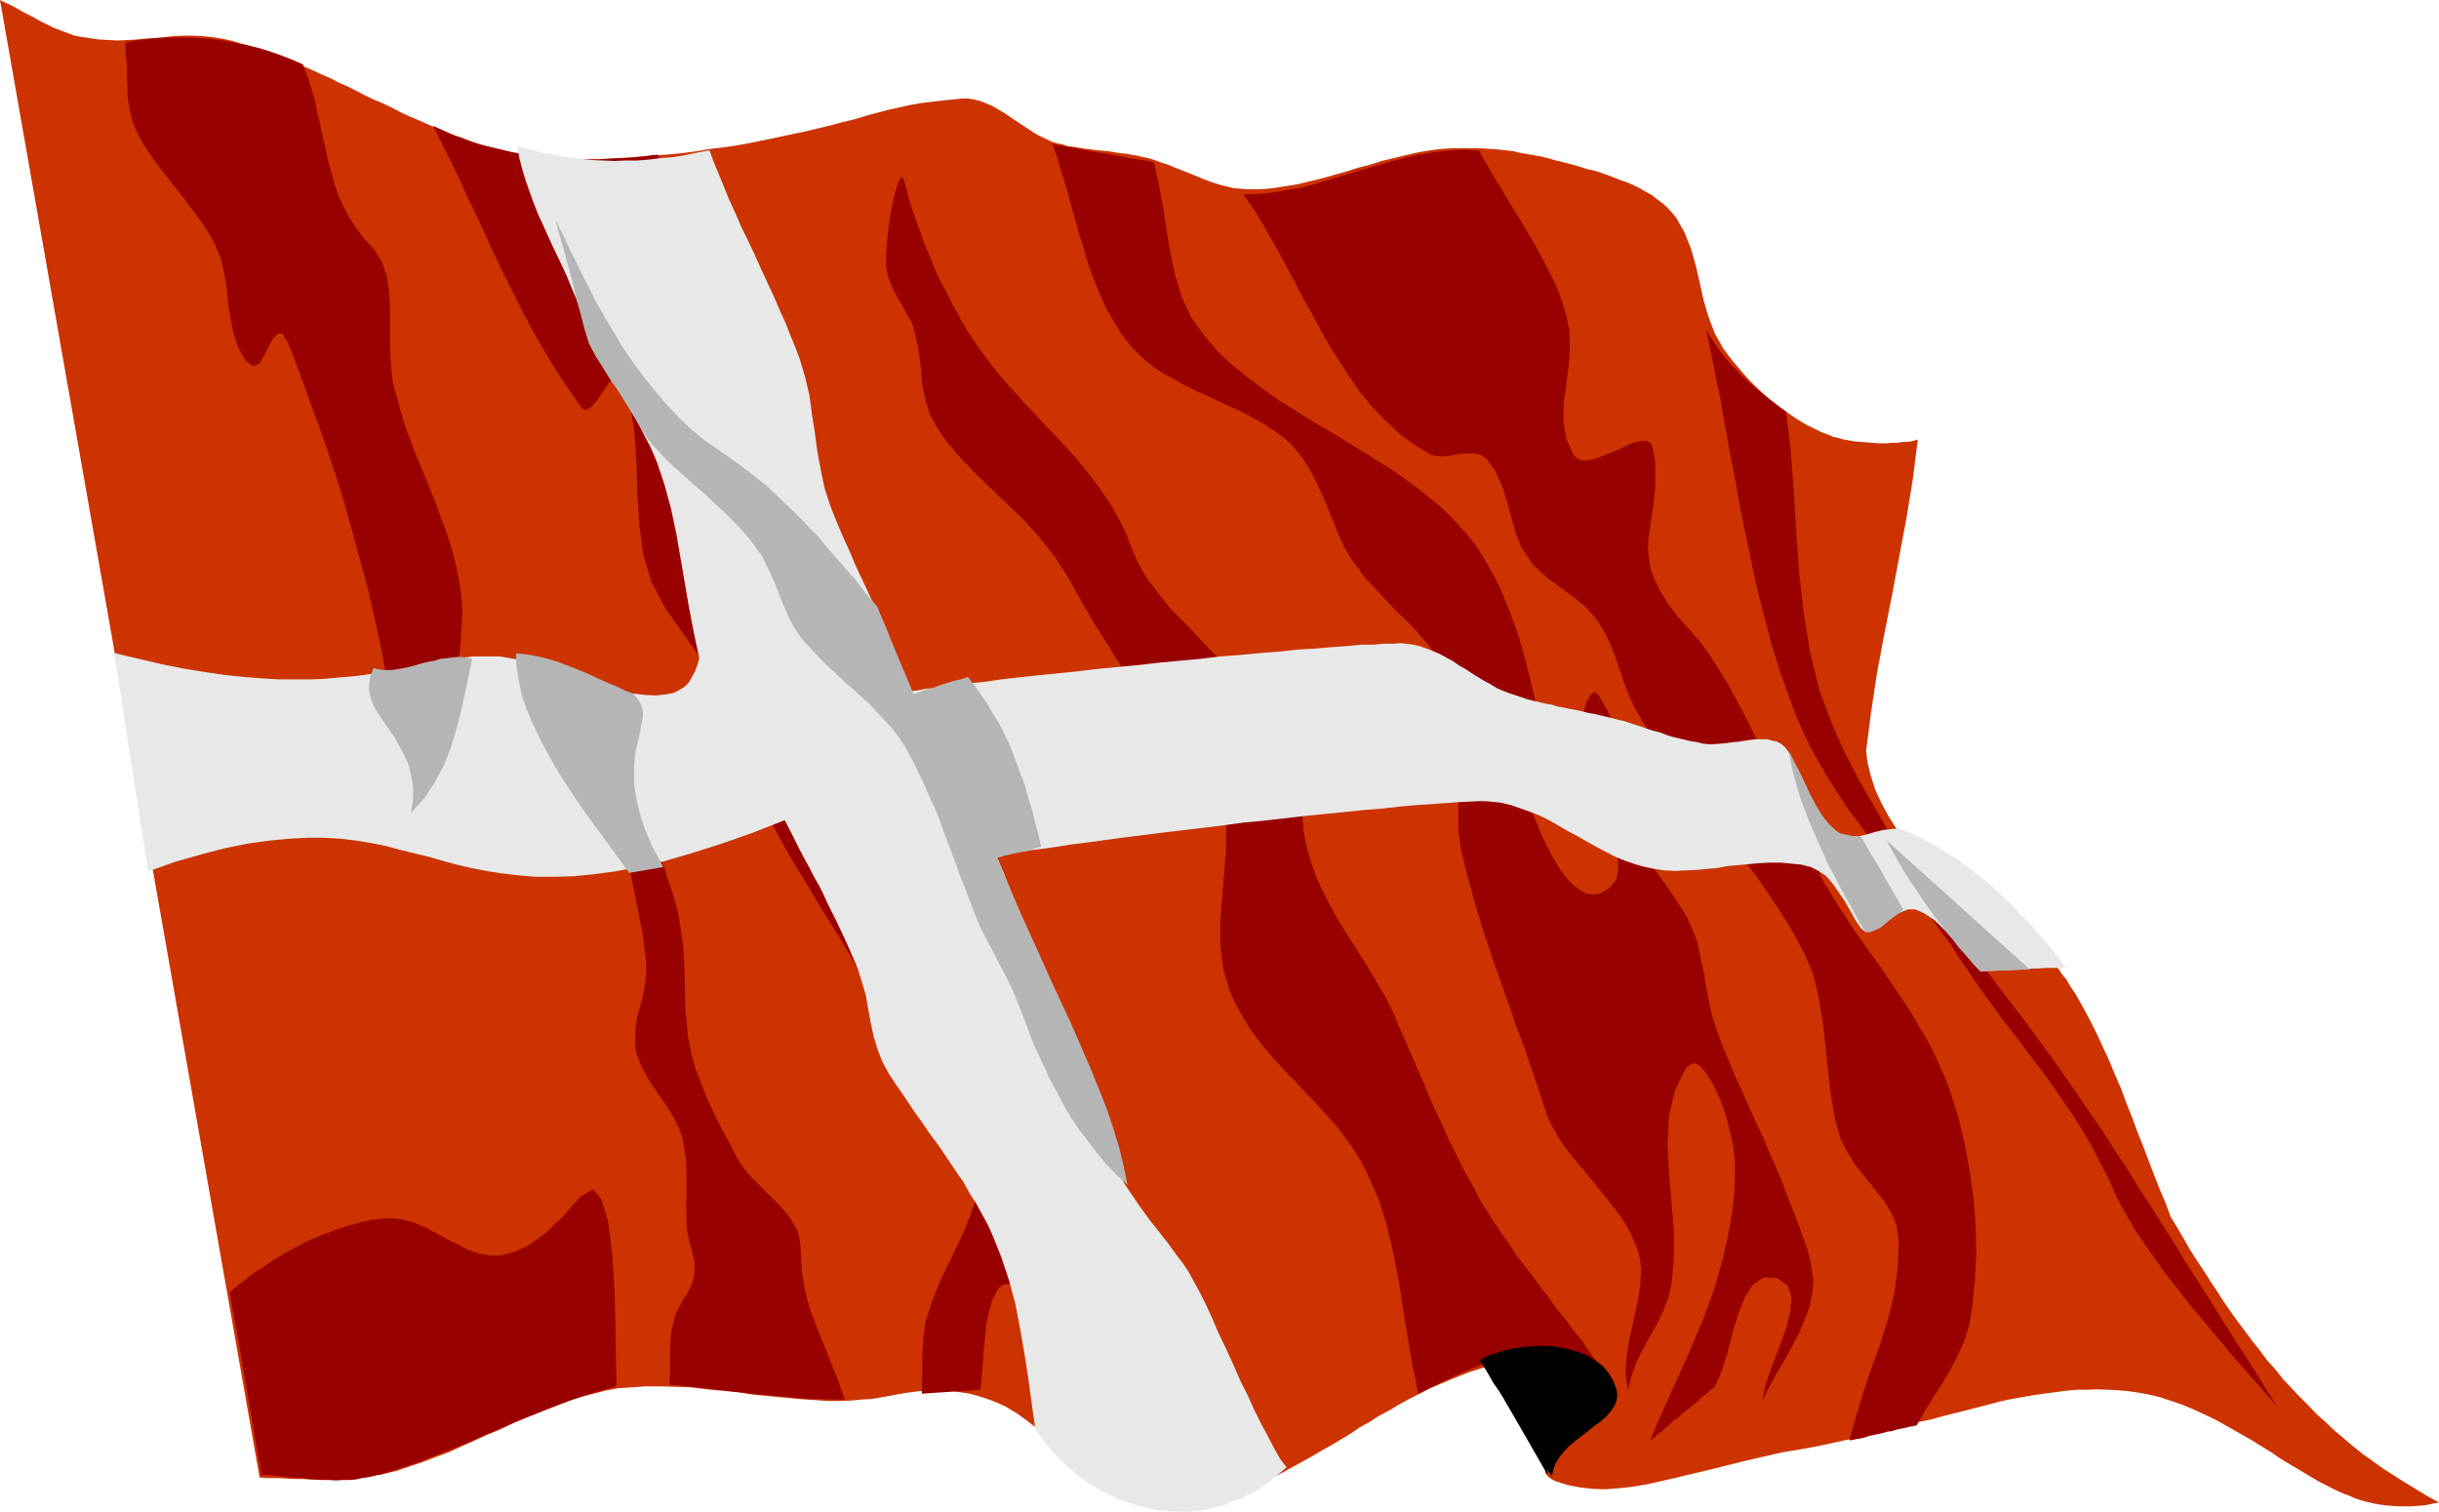
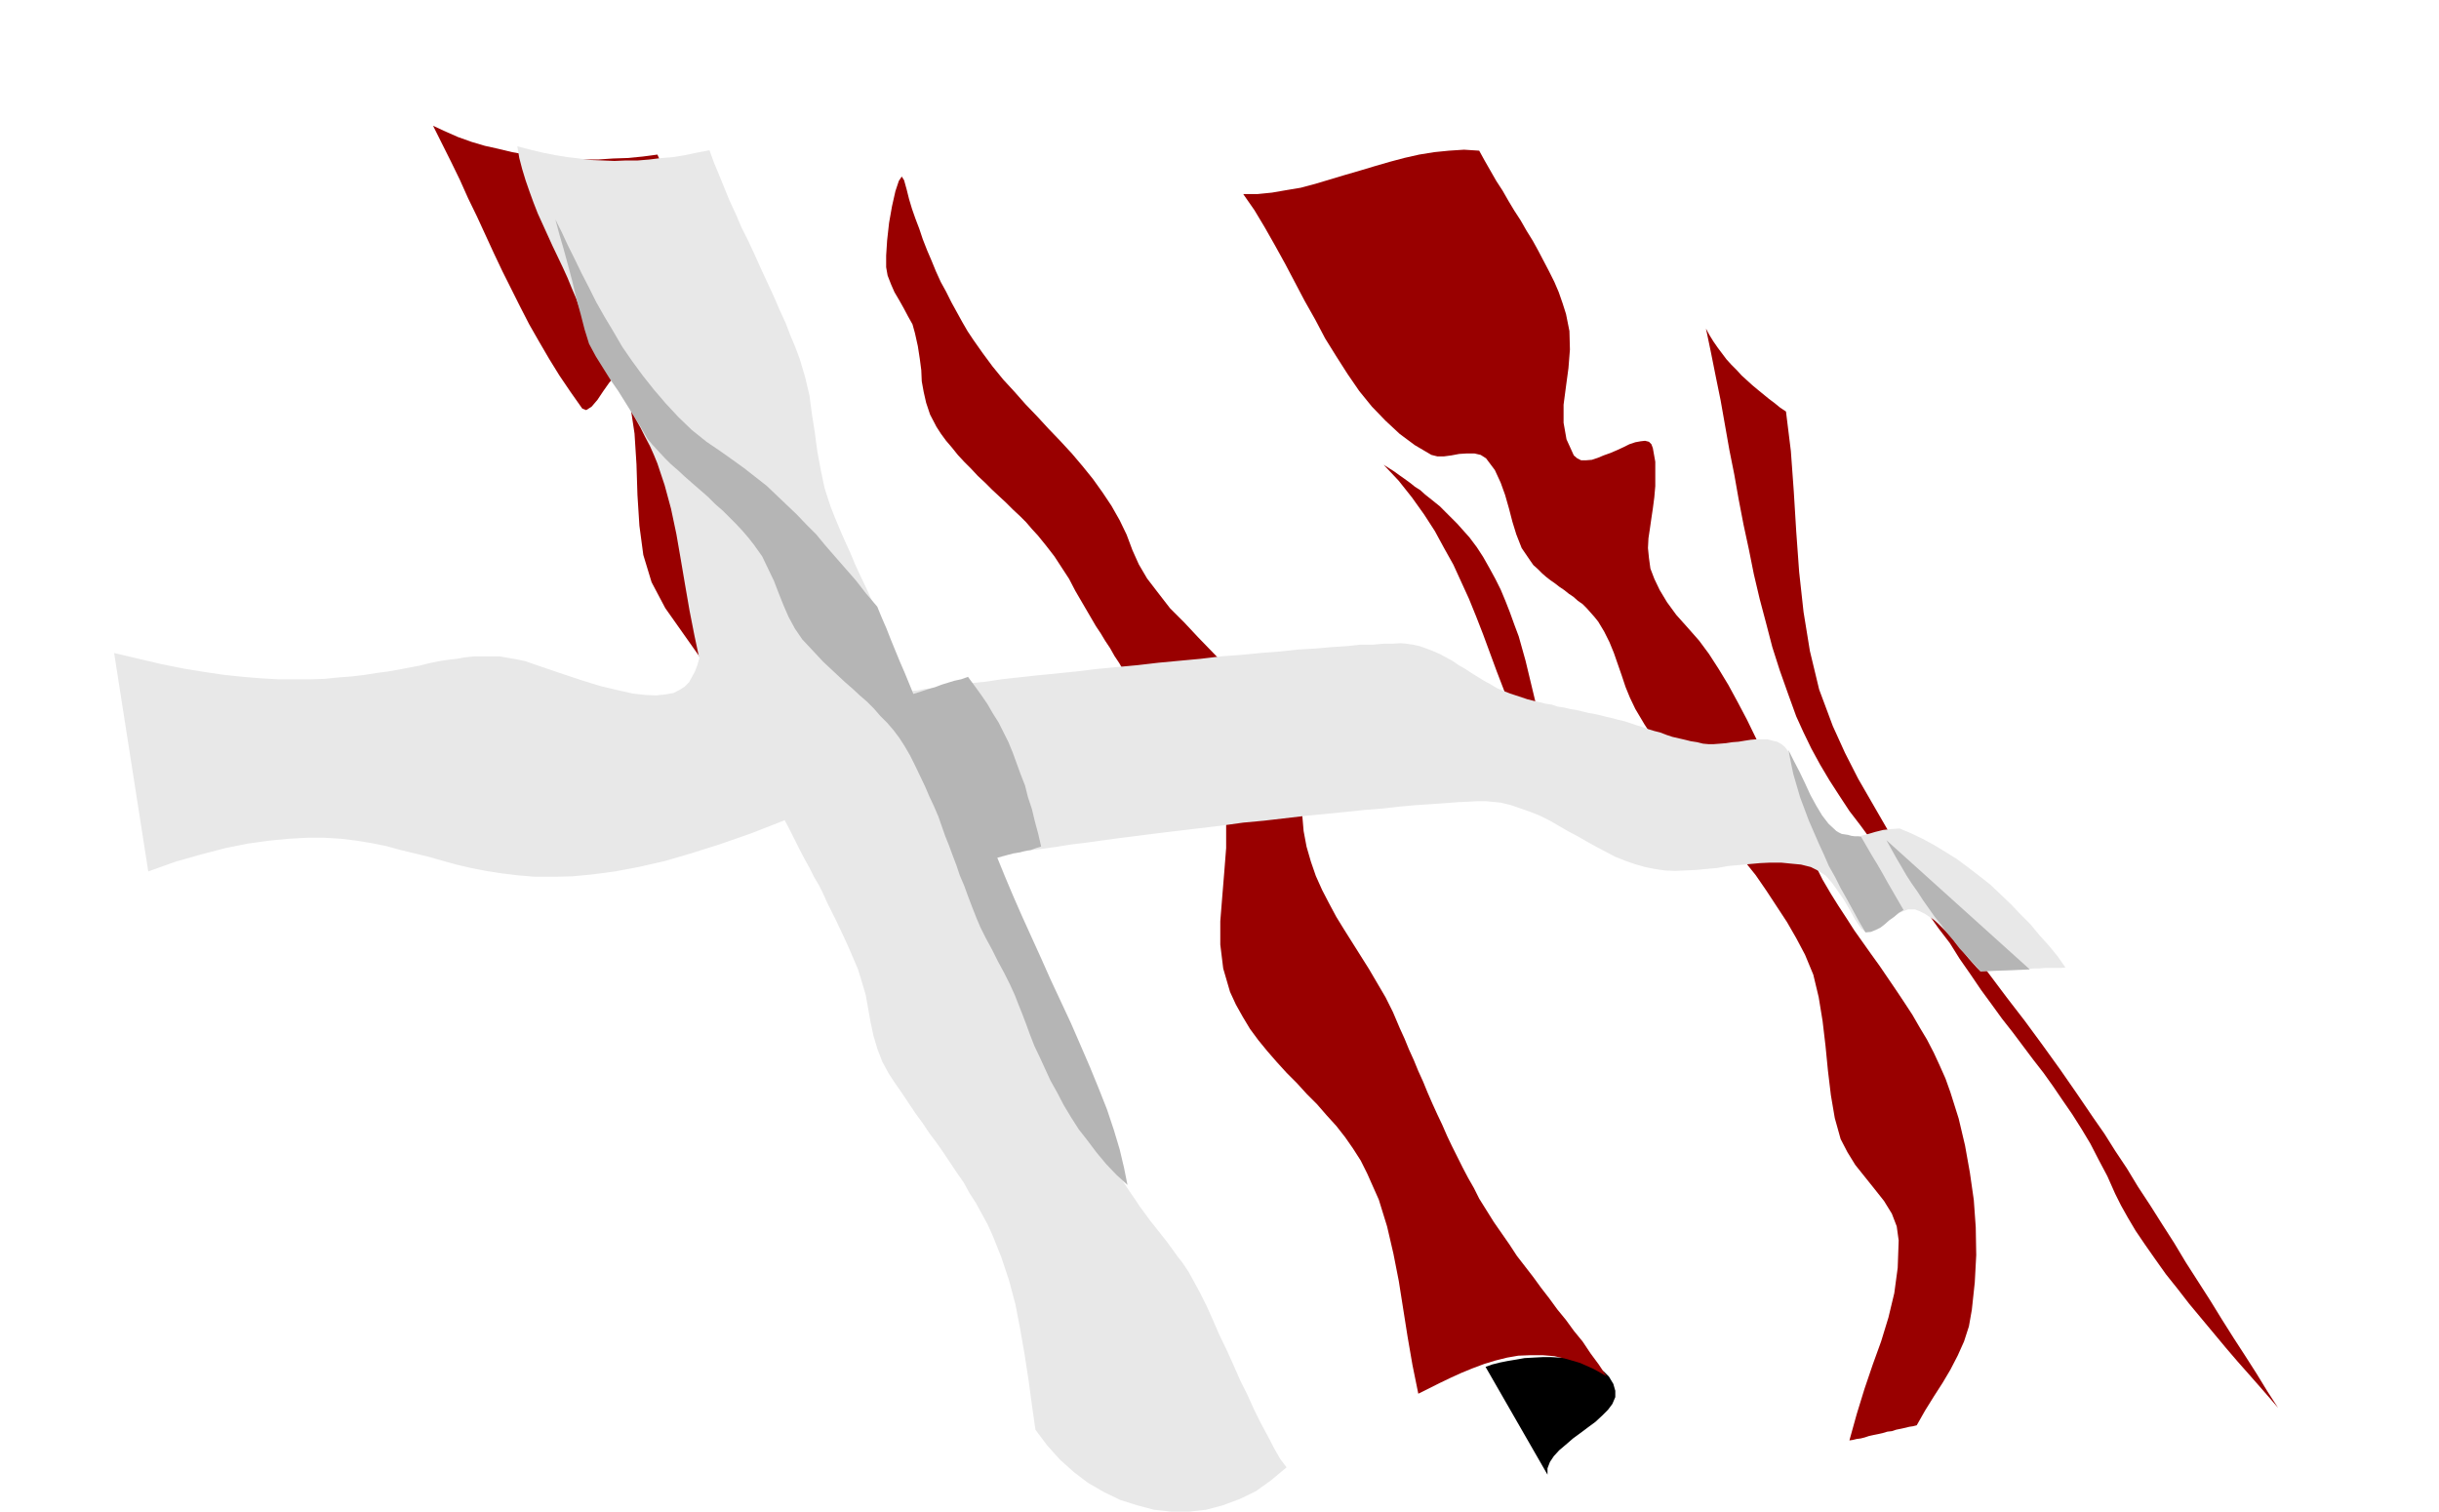
<svg xmlns="http://www.w3.org/2000/svg" width="189.014" height="117.203" fill-rule="evenodd" stroke-linecap="round" preserveAspectRatio="none" viewBox="0 0 5001 3101">
  <style>.pen1{stroke:none}.brush2{fill:#900}.brush3{fill:#000}.brush5{fill:#b5b5b5}</style>
-   <path d="m4450 2494 14 23 13 22 13 23 14 22 14 21 14 22 14 21 14 22 14 20 15 21 15 20 15 20 15 19 15 20 17 19 15 19 17 18 17 18 18 18 17 18 18 16 19 18 19 16 19 16 20 16 21 15 21 15 22 14 22 14 23 14 23 14 24 13-15 3-15 3-14 1-13 1h-28l-12-1-13-1-13-2-12-2-12-3-12-3-12-4-11-5-11-4-12-5-18-9-20-10-19-11-20-12-20-12-22-13-20-14-23-14-21-13-23-13-23-13-23-13-23-11-24-11-24-10-24-8-21-7-21-5-21-4-21-3-21-2-22-1-21-1-22 1h-21l-22 2-22 3-23 3-21 3-23 4-23 4-23 5-23 6-23 6-23 6-24 6-24 6-25 7-25 5-25 7-25 7-25 6-26 7-26 6-27 5-27 6-28 6-27 5-42 7-40 9-39 9-36 9-36 9-34 8-33 8-31 7-31 7-30 5-28 3-27 2-27-1-26-3-25-5-25-8-12-7-7-8-1-9 5-11 8-11 11-12 14-12 15-13 17-14 16-14 15-14 14-14 11-15 8-14 4-13-2-13-5-11-8-10-12-8-12-6-16-6-16-4-18-4-19-2-19-2h-39l-18 1-18 2-17 2-15 3-13 2-22 6-22 7-21 8-22 9-21 9-21 9-21 11-20 10-20 11-20 12-21 11-20 13-20 11-19 13-20 12-20 12-20 11-20 12-20 11-20 11-20 11-20 10-21 9-21 9-20 8-22 7-21 7-21 5-21 5-23 3-22 3-23 1-28-1-25-5-25-9-25-13-23-14-23-16-23-18-22-19-22-20-23-19-23-19-23-18-23-17-25-15-25-11-26-9-22-6-20-3-19-3-17-2h-17l-15 1-16 2-16 2-15 2-16 3-16 3-17 3-18 3-20 1-20 2-23 1h-27l-28-2-30-2-31-3-31-3-32-3-32-5-31-3-33-3-32-4-31-1-31-1h-31l-28 2-29 2-26 5-27 7-27 7-26 9-28 10-26 11-27 11-26 11-27 13-27 11-26 12-27 12-26 12-27 10-26 10-27 9-26 9-17 4-16 4-18 2-17 3-18 2-18 1-17 1-18 1h-37l-17-1h-18l-18-1-18-1h-17l-18-1L0 0l10 5 11 5 10 5 10 6 9 5 10 5 10 5 10 6 10 5 10 5 10 5 11 4 10 4 11 4 10 4 11 2 20 3 20 3 19 1 20 1 19-1 19-1 19-2 20-1 19-2 19-2 19-1h19l20 1 19 2 20 3 19 4 20 6 19 6 20 6 19 6 18 8 19 7 19 8 18 7 18 8 17 8 19 8 17 9 18 8 18 9 17 9 17 8 19 8 17 8 17 9 19 9 17 7 18 8 18 8 18 7 18 8 19 6 18 7 19 7 20 5 19 6 20 5 20 4 24 4 27 4 28 1 31 1 31 1 32-1 33-2 33-2 33-3 33-2 31-3 31-4 29-5 27-3 26-4 22-4 40-8 37-8 34-7 30-7 29-7 26-7 25-6 23-7 22-6 23-6 23-5 22-5 24-4 25-3 27-3 29-3h13l12 2 13 3 12 5 12 5 12 7 12 7 12 8 12 8 12 8 12 8 12 8 12 7 13 6 12 6 13 4 10 2 12 4 12 1 11 2 12 2 11 1 12 2 12 1 12 1 12 2 12 2 12 1 11 2 12 2 11 3 12 2 13 4 13 5 13 4 12 5 13 5 12 5 13 5 12 5 12 5 13 5 12 4 13 4 13 3 12 3 14 1 14 1h25l25-2 26-4 25-4 25-6 25-6 25-7 25-7 25-8 24-6 25-8 25-6 25-6 26-6 24-4 26-3 18-1h55l18 1 17 1 18 2 17 2 18 4 18 3 17 3 18 4 17 5 17 4 19 5 17 5 12 4 14 3 13 4 14 5 13 5 13 5 14 5 14 6 12 6 12 7 13 7 11 9 11 8 10 9 9 10 9 11 17 30 13 33 10 35 8 35 8 36 10 34 13 34 17 30 10 14 11 14 12 14 11 13 13 14 12 12 13 12 14 12 14 11 15 11 14 10 15 10 15 9 16 8 16 8 16 6 9 4 10 2 10 3 12 2 11 2 13 1 12 1 13 1 13 1h13l13-1h11l12-2h10l11-2 9-3-10 80-13 80-15 80-15 80-16 81-15 80-12 80-10 78 3 24 7 28 9 28 14 30 15 27 16 25 18 20 19 13 19 10 19 11 19 11 20 12 19 13 19 14 18 14 19 15 18 16 18 16 18 18 17 17 17 18 16 19 16 20 16 20 5 7 5 8 6 8 6 7 5 9 5 8 5 7 5 8 14 25 14 26 13 26 13 28 13 28 12 29 13 30 11 30 12 30 11 30 12 30 11 29 11 29 11 28 12 28 10 27z" class="pen1" style="fill:#c30" />
-   <path d="m2158 296 13 2 12 2 14 2 12 3 13 2 14 3 12 2 13 2 13 2 14 3 12 2 13 3 14 2 13 2 12 2 14 3 10 45 9 47 7 48 8 47 10 46 14 45 19 41 27 37 26 31 30 28 31 25 33 25 34 24 35 22 35 22 37 21 35 22 37 22 34 22 35 23 33 25 32 25 31 27 28 30 17 19 15 21 13 20 13 22 12 22 11 23 9 23 10 24 9 24 8 25 7 25 7 24 7 25 6 25 6 25 6 25 1 19-3 21-7 21-8 21-8 21-6 20-1 20 3 20 6 16 7 19 8 19 9 20 8 21 10 20 10 20 11 19 11 17 12 15 12 12 13 10 13 7 13 1 13-1 14-7 13-11 8-12 3-14 1-16-2-17-5-17-8-19-8-19-9-20-10-20-10-21-10-20-8-19-7-20-4-19-2-18v-19l3-23 4-24 6-22 6-19 8-13 8-5 8 7 19 33 14 34 9 37 6 38 7 40 7 39 8 38 12 37 11 24 13 24 15 22 16 22 16 23 15 23 14 23 11 25 9 23 5 24 5 24 5 24 4 25 5 25 5 24 7 24 8 23 9 24 10 23 9 23 10 23 11 23 10 24 11 23 10 23 11 22 9 23 11 24 10 23 9 23 9 23 9 24 9 22 8 21 8 23 8 22 6 22 4 23 3 23-2 23-6 29-10 28-13 29-14 27-15 27-16 27-15 27-14 29 7-34 13-38 15-39 14-38 9-36 2-30-8-23-22-15-28-1-21 15-17 26-13 34-12 39-10 40-12 38-14 32-8 6-9 8-8 6-8 8-9 7-8 7-9 7-8 6-8 8-9 6-8 8-8 6-8 8-9 6-8 8-8 6 9-21 9-22 9-20 10-22 9-20 10-22 9-21 10-21 9-21 9-22 9-21 9-21 8-22 8-22 7-21 6-22 10-33 7-34 7-33 5-33 4-34 1-34v-34l-4-33-6-26-8-31-11-32-14-30-15-25-14-17-14-5-14 10-23 47-12 52-3 57 3 59 5 59 5 60v57l-5 54-7 29-11 27-13 27-14 24-14 26-13 26-10 28-7 29-5-33 2-35 6-37 8-36 8-37 6-36 2-35-5-33-8-20-9-20-10-19-12-18-14-18-14-18-15-18-14-18-15-18-15-18-14-17-14-18-12-19-11-19-9-19-7-20-11-33-11-33-11-32-11-33-13-33-11-33-12-33-11-33-12-32-11-33-11-33-10-33-10-33-9-34-9-33-8-34-6-41v-43l2-43 3-43 2-42v-42l-5-40-11-39-8-19-9-18-11-18-11-17-14-17-13-15-14-16-15-16-15-14-15-15-15-16-14-15-15-16-14-15-12-17-12-16-18-29-14-32-13-32-13-32-14-31-15-30-18-28-21-25-18-16-20-14-21-14-22-12-22-12-23-10-23-11-23-11-23-10-22-11-22-12-22-12-20-13-19-15-18-17-16-18-16-21-14-23-14-24-11-24-11-26-10-25-9-26-7-26-9-28-7-26-8-27-7-27-8-27-8-26-8-27-9-25z" class="pen1 brush2" />
  <path d="m3173 3024-127-221 14-5 16-4 15-3 18-3 17-3 18-1 19-1h18l18 1 17 1 17 4 16 4 15 5 13 7 12 8 10 10 9 15 4 14v13l-6 14-9 12-12 12-14 13-15 11-16 12-15 11-15 13-13 11-11 12-8 12-5 13v13z" class="pen1 brush3" />
-   <path d="m257 88 1 22 2 23v23l1 23 1 23 4 23 5 21 8 21 8 16 9 16 10 15 10 14 11 15 11 14 10 13 11 14 11 14 11 14 10 14 11 14 11 15 10 15 9 15 9 17 12 29 7 30 5 31 3 32 5 31 6 30 10 29 16 27 14 10 12-5 10-15 9-19 10-18 9-10h10l12 20 23 60 22 61 22 60 21 61 20 62 18 62 17 63 17 61 15 64 14 64 12 63 12 64 10 63 9 65 7 65 6 65 8 32 15-16 19-51 20-75 19-91 17-94 10-87 4-70-2-31-4-30-6-29-7-30-9-29-10-29-11-29-11-29-11-28-12-29-12-29-11-29-11-29-9-30-8-29-8-29-4-32-2-38v-77l-2-39-5-36-11-30-17-26-19-20-16-22-14-21-12-23-10-22-8-23-6-23-7-24-5-24-6-25-5-24-6-25-5-25-7-25-8-25-10-26-23-10-23-9-23-8-23-7-24-6-23-4-24-5-24-3-23-2-24-1h-45l-23 1-21 3-21 2-20 5zm1116 2752 1-36v-37l2-35 8-34 5-11 6-11 5-10 7-10 6-11 5-11 4-11 2-11v-25l-5-22-6-22-5-24-1-46 1-46-1-47-7-45-8-22-11-22-14-23-15-21-15-22-14-23-11-23-8-23-2-24 1-22 3-22 6-22 6-22 4-22 3-23v-25l-7-58-14-70-15-74-16-69-11-58-5-39 5-11 18 24 23 39 18 33 16 30 13 29 12 28 9 29 10 31 10 36 10 64 3 63 1 63 6 65 7 33 9 32 12 31 12 30 14 30 15 30 16 29 15 30 8 13 8 11 10 12 10 10 11 11 11 12 11 10 11 11 11 12 10 11 9 12 7 12 7 13 4 14 2 14 1 15 2 39 6 38 10 38 14 38 15 37 15 38 15 37 13 38h-24l-23-1h-22l-23-2-23-2-22-2-22-2-23-2-22-3-22-2-22-3-22-2-22-3-22-2-23-3-22-1zm-837 185h14l14 1 14 2 14 1 13 1 14 1 14 2 14 1 14 1h14l14 1 14-1h13l13-1 14-3 14-2 32-8 31-10 33-11 31-12 31-12 31-12 32-14 31-13 31-14 31-13 31-12 33-13 31-12 32-11 33-10 33-9-1-54-1-70-2-76-5-74-8-64-14-46-17-20-25 14-38 43-35 33-31 23-29 14-27 8-25 1-23-4-23-8-21-11-23-11-21-12-23-12-24-10-26-7-28-2-30 3-22 5-19 5-21 6-19 7-19 7-19 8-18 8-19 10-17 9-17 10-18 11-17 12-18 11-16 13-17 13-17 14 8 47 9 47 8 47 8 46 8 47 8 47 8 47 8 47zm1058-1452-25-7-15 2-7 12 1 19 6 26 13 31 17 35 21 39 24 42 26 42 26 44 27 43 25 41 23 40 21 36 17 30 12 21 13 19 15 19 16 19 16 18 17 18 17 18 17 18 16 19 15 18 15 19 14 20 11 20 9 22 8 21 5 23 1 45-7 43-14 44-18 43-21 44-21 43-18 44-14 43-5 36-2 38v38l-1 37 15-1 15-1 15-1 15-1 15-1 15-1 15-1 15-1 3-26 2-26 2-28 3-28 2-27 6-26 7-24 12-23 9-7 14-2 16 1 17 3 17 2 15 1 10-3 6-9 3-30-3-30-6-30-10-29-9-30-10-30-7-29-3-30 4-35 8-35 12-36 11-36 10-35 5-35-2-33-10-30-15-23-18-21-20-18-23-17-24-16-24-15-25-15-27-14-25-14-26-14-25-15-23-15-22-18-20-18-18-20-15-23-11-27-8-31-5-33-6-33-8-32-10-28-17-22-24-16-111-44z" class="pen1 brush2" />
  <path d="m888 258 19 38 18 36 18 37 17 38 18 37 17 37 17 37 18 38 18 36 18 36 19 37 20 35 21 36 21 34 23 34 24 34 8 3 11-7 12-14 12-18 12-17 11-13 8-6 7 5 17 58 9 60 4 63 2 63 4 63 8 60 17 56 28 53 230 326 111 44 15 2 7-8 2-18-5-26-9-33-12-39-17-44-18-48-20-50-20-53-20-53-19-53-16-52-14-48-11-45-6-40-6-8-13 5-18 13-22 16-20 17-20 12-13 4-6-8-2-46 7-47 14-46 15-46 16-46 14-47 8-46 1-48-3-24-5-25-6-24-7-23-9-23-9-23-10-23-11-23-12-23-11-22-12-22-11-24-11-23-12-22-10-24-10-23-30 4-31 3-30 1-30 2h-30l-30-2-30-1-30-3-29-4-28-5-29-7-27-6-27-8-28-10-25-11-26-12zm966 112-5-8-6 9-7 21-7 31-6 34-4 36-2 31v24l3 17 7 18 7 16 10 17 9 16 9 17 9 16 5 18 6 27 4 26 3 23 1 23 4 22 5 22 8 24 13 25 9 14 11 15 12 14 12 15 13 14 14 14 14 15 15 14 14 14 15 14 14 13 14 14 14 13 13 13 12 14 12 13 17 21 17 22 15 23 15 23 13 25 14 24 14 24 14 24 10 15 9 15 10 15 9 16 10 15 9 16 10 15 9 16 10 15 10 16 10 16 10 15 10 14 10 15 10 15 11 15 12 14 15 13 16 13 15 12 16 13 13 14 9 16 7 17 7 50v49l-4 51-4 49-4 50v48l6 49 14 48 12 26 14 25 15 25 17 23 18 22 20 23 20 22 21 21 20 22 21 21 20 23 20 22 18 23 16 23 16 25 13 26 24 54 17 55 13 56 11 56 9 57 9 57 10 58 12 59 22-11 22-11 23-11 22-10 22-9 24-9 23-7 24-6 23-4 25-1h25l24 2 26 6 27 8 27 12 27 15-16-24-17-23-16-24-18-22-16-22-18-22-16-22-17-22-16-22-17-22-17-22-15-23-16-23-16-23-15-24-15-24-11-22-12-21-11-21-11-22-11-22-10-21-10-23-10-21-10-22-10-23-9-22-10-22-9-22-10-22-9-22-10-22-14-33-15-30-17-29-17-29-17-27-17-27-17-27-16-26-15-28-14-27-13-29-10-29-9-31-6-32-3-35v-36l-2-35-9-34-15-34-19-33-23-32-25-32-29-32-30-31-31-32-30-31-29-31-29-29-24-31-23-30-17-29-13-29-12-32-14-29-17-30-18-27-20-28-21-26-22-26-24-26-24-25-23-25-24-25-23-26-23-25-22-27-20-27-19-27-12-18-11-19-11-20-11-20-11-22-11-20-10-22-9-22-9-21-9-23-7-21-8-21-7-20-6-20-5-20-5-18zm983 583 11 7 11 7 11 8 10 7 11 8 10 8 11 7 10 9 10 8 10 8 10 8 9 9 9 9 9 9 9 9 8 9 17 19 15 20 13 20 13 23 12 22 11 22 10 24 9 23 9 25 9 24 7 25 7 25 6 25 6 25 6 25 6 25 1 19-4 20-6 21-9 21-18-41-16-40-16-39-15-39-14-38-14-38-14-36-15-37-16-35-16-35-19-34-19-35-22-34-25-35-27-34-31-33z" class="pen1 brush2" />
  <path d="M2549 398h29l30-3 29-5 30-5 30-8 30-9 30-9 31-9 30-9 31-9 30-8 31-7 31-5 30-3 31-2 31 2 11 20 12 21 12 21 13 20 12 21 12 20 13 20 12 21 13 21 11 20 11 21 11 21 11 22 9 21 8 23 7 22 7 35 1 38-3 38-5 37-5 38v37l6 34 15 33 7 6 8 4h10l12-1 12-4 12-5 14-5 14-6 13-6 12-6 12-4 11-2 9-1 8 2 5 5 3 8 5 28v50l-2 23-3 23-3 20-3 21-3 20-1 20 2 20 3 22 8 21 11 23 15 25 19 26 25 28 22 25 20 27 20 31 20 33 19 35 19 36 18 37 19 39 18 38 17 39 17 38 17 37 17 35 16 33 16 32 17 29 15 24 17 26 16 25 17 24 17 24 18 25 17 25 17 25 16 24 17 26 15 26 15 25 14 27 12 26 12 27 10 28 17 54 13 55 10 56 8 56 4 56 1 57-3 56-6 56-6 34-10 31-13 29-15 29-16 27-18 28-18 29-17 30-8 2-7 1-8 2-9 2-10 2-9 3-9 1-10 3-9 2-10 2-9 2-9 3-8 2-8 1-8 2-7 1 15-54 16-52 17-50 17-47 15-49 12-50 7-52 2-56-4-29-10-26-16-26-19-24-20-25-20-25-16-26-14-27-12-43-8-47-6-50-5-51-6-51-8-49-11-46-17-41-18-34-19-33-21-32-21-32-22-32-24-30-23-31-23-30-24-31-23-30-23-31-23-31-23-32-21-31-21-32-19-32-11-23-9-22-8-24-8-23-8-23-9-22-11-22-12-20-8-10-8-9-8-9-8-8-10-7-9-8-9-6-10-8-9-6-9-7-10-7-9-7-8-7-9-9-9-8-7-10-17-25-11-28-8-26-7-27-8-28-9-25-12-26-18-24-11-7-13-3h-15l-16 1-16 3-15 2h-14l-12-3-34-20-31-23-29-27-28-29-26-32-24-35-23-36-23-37-20-38-22-39-20-38-20-38-21-38-21-37-21-35-23-33zm949 276 10 48 10 50 10 49 9 51 9 51 10 50 9 51 10 52 11 51 10 50 12 51 13 49 13 50 15 47 17 48 17 47 15 33 16 33 18 33 19 32 20 31 21 32 23 30 22 30 23 30 24 30 23 30 23 30 23 30 22 31 23 30 20 32 23 33 21 31 22 30 21 29 22 28 21 28 21 28 21 27 20 28 19 28 20 29 19 30 18 30 17 33 18 34 16 36 12 24 14 25 16 27 19 28 21 30 22 31 24 30 24 31 25 30 25 30 25 30 24 28 23 26 22 25 20 23 18 21-22-34-22-36-23-36-24-37-24-38-24-39-25-39-25-39-24-40-25-39-24-38-25-38-23-38-24-36-22-35-23-33-34-50-34-49-36-50-36-49-37-48-36-48-37-49-35-49-36-48-35-50-33-50-33-51-30-52-30-52-27-53-25-55-28-75-19-79-13-80-9-82-6-83-5-82-6-83-10-81-12-8-11-9-12-9-11-9-11-9-12-10-11-10-11-10-10-11-11-11-10-11-9-12-9-12-9-13-8-13-7-13z" class="pen1 brush2" />
  <path d="m234 1339 70 448 56-20 53-15 50-13 45-9 43-6 41-4 38-2h35l34 2 33 4 30 5 30 6 29 8 29 7 29 7 28 8 29 8 30 7 31 6 32 5 33 4 36 3h36l40-1 42-4 45-6 48-9 53-12 55-16 60-19 63-22 69-27 11 21 10 20 10 20 10 19 10 18 9 18 10 17 9 18 8 18 9 18 9 18 9 19 9 19 9 20 9 21 9 21 8 26 8 27 5 28 5 28 6 28 8 27 10 26 13 24 13 20 14 20 14 21 14 21 14 19 14 21 15 20 14 20 14 21 14 21 14 20 12 22 13 20 12 22 12 22 10 22 18 45 16 48 13 49 10 52 9 52 8 52 7 52 7 49 24 32 26 29 29 26 29 22 33 19 33 16 35 11 34 9 36 4h36l35-4 34-9 35-13 33-16 32-23 31-26-13-17-12-21-13-25-14-26-14-28-14-31-15-30-14-32-14-31-15-31-13-30-13-29-13-26-13-24-11-20-12-18-11-14-10-14-11-15-11-14-11-14-12-15-11-15-11-15-10-15-11-16-10-15-9-16-8-16-9-17-6-16-7-18-2-40-9-39-14-38-18-37-21-38-21-40-19-42-17-44-11-33-11-34-13-35-12-34-14-34-14-34-13-33-14-33 10-3 15-2 19-4 23-4 24-3 29-4 31-5 33-4 36-5 37-5 40-5 39-5 42-5 42-5 42-5 43-6 43-4 43-5 43-5 41-4 41-4 38-4 38-3 35-4 34-3 31-2 28-2 26-2 22-1 19-1h15l11 1 20 2 21 5 20 7 20 7 20 8 20 10 19 11 19 11 19 10 19 11 20 11 19 10 19 10 20 8 20 7 21 6 20 4 20 3 22 1 21-1 22-1 21-2 22-2 22-4 22-2 22-2 22-2 21-1h22l20 2 21 2 20 5 16 8 15 10 13 15 12 17 13 19 11 19 11 20 12 18 9 7 11-1 14-7 15-11 16-12 16-9 15-6h15l10 4 10 5 9 6 9 6 9 8 8 8 8 8 9 9 7 9 7 9 9 10 7 9 8 10 8 9 8 9 8 8 11-1h11l11-1 11-1h22l11-1h10l11-1 11-1h11l11-1h33l10-1-16-23-18-22-19-21-19-23-20-20-20-21-21-20-21-20-23-18-22-17-23-17-24-15-23-14-24-13-23-11-24-10-16 1-18 2-16 4-17 5-16 4-15 1-15-2-14-7-17-15-15-18-13-21-12-22-12-23-11-24-11-22-11-22-6-8-7-6-9-5-9-2-11-3h-22l-12 1-13 2-12 2-13 1-13 2-12 1-13 1h-11l-11-1-12-3-13-2-12-3-13-3-13-3-12-4-13-5-12-3-13-4-11-4-13-4-12-4-12-4-13-3-11-3-13-3-12-3-13-3-12-2-12-3-13-3-12-2-13-3-13-2-12-4-13-2-12-3-13-3-12-3-12-4-12-4-12-4-13-5-14-6-13-8-13-7-13-8-13-8-12-8-14-8-13-9-13-7-13-7-14-6-13-5-14-5-14-3-14-2-11-1-15 1h-19l-22 2h-26l-28 3-31 2-34 3-35 2-37 4-39 3-41 4-41 3-42 5-43 4-43 4-43 5-43 4-42 4-41 5-40 4-40 4-37 4-36 4-33 5-30 3-29 3-25 3-23 4-19 2-14 3-11 1-10-24-10-23-10-24-11-24-11-23-10-24-11-24-11-24-11-24-11-23-11-24-10-24-11-24-10-23-10-24-9-23-12-37-8-38-7-38-5-38-6-38-5-38-9-38-11-37-9-24-10-24-10-26-12-26-12-28-13-28-13-28-13-29-13-28-14-28-12-28-13-28-11-27-11-27-10-24-9-25-26 5-24 5-24 4-25 2-24 3-24 2h-24l-24 1-24-1-24-1-24-3-25-3-25-4-25-5-25-6-27-7 4 24 6 23 7 23 8 23 8 22 9 23 10 22 10 22 10 22 11 23 10 21 10 22 9 22 9 21 8 23 8 21 6 18 8 18 8 19 9 18 10 19 11 18 11 19 10 18 11 19 11 18 11 19 10 18 9 18 10 19 8 18 7 17 15 45 13 48 11 52 9 52 9 53 9 52 10 51 10 47-4 14-5 13-6 11-6 11-9 9-11 7-12 6-17 3-19 2-22-1-26-3-31-7-34-8-39-12-45-15-50-17-20-7-18-4-18-3-17-3h-53l-19 2-17 3-18 2-19 3-19 4-20 5-21 4-21 4-23 4-23 3-25 4-25 3-27 2-29 3-30 1h-64l-35-2-37-3-39-4-41-6-43-7-45-9-47-11-51-12z" class="pen1" style="fill:#e8e8e8" />
-   <path d="m766 1370 13 3 12 1h13l12-2 13-2 12-3 12-3 13-4 12-3 13-2 12-4 12-1 14-2 12-1 13 1 14 3-10 49-10 47-11 44-12 40-15 39-19 35-21 32-27 30 4-28v-25l-4-23-5-22-9-20-10-19-10-18-12-17-11-16-10-15-9-15-6-15-4-16v-15l2-16 7-17zm292-30 15 1 14 2 15 3 14 3 14 4 14 4 14 6 14 5 15 6 15 6 15 7 15 7 16 7 17 7 16 8 18 7 10 12 6 11 3 13v12l-3 15-3 16-3 16-5 19-3 21-1 23v25l4 28 7 31 11 35 16 37 22 41-70 12-18-25-19-26-19-26-20-27-20-28-19-28-19-29-18-29-16-29-16-30-14-30-12-28-10-29-6-29-5-29-1-28z" class="pen1 brush5" />
-   <path d="m3034 2789 10 16 9 15 9 16 10 14 9 14 9 15 9 15 9 14 9 15 9 14 8 15 10 15 9 15 10 15 9 15 10 16 3-15 5-13 8-13 10-12 11-11 12-10 13-10 13-10 12-10 13-9 11-10 9-10 7-10 5-11 2-11-1-12-7-19-10-17-12-14-16-12-17-10-19-7-20-6-22-4-22-2h-21l-23 2-21 3-20 4-18 6-18 6-15 8z" class="pen1 brush3" />
  <path d="m2312 2430-23-21-21-22-20-24-18-24-18-23-16-25-15-25-13-25-14-25-11-24-11-24-11-23-9-23-8-22-8-21-8-20-7-18-10-22-12-24-13-24-12-24-13-24-11-22-8-19-9-23-8-21-8-22-9-21-7-21-8-21-7-19-8-20-7-20-7-20-9-21-9-19-9-21-10-21-10-21-11-22-11-19-11-17-12-16-13-15-14-14-13-15-14-14-15-13-15-14-15-13-15-14-15-14-15-14-14-15-14-15-15-16-15-22-13-24-10-23-10-25-10-26-12-25-12-25-17-24-11-14-12-14-13-14-14-14-14-14-15-13-15-15-16-14-15-13-16-14-14-13-15-13-13-13-13-14-12-13-10-12-15-26-15-24-15-24-15-24-16-23-15-24-15-24-14-26-9-29-8-31-9-33-8-34-9-34-9-33-9-31-8-30 13 26 13 28 14 28 14 29 15 29 15 30 17 30 18 30 18 31 20 29 22 30 23 29 24 28 26 28 28 27 30 24 28 19 24 17 25 18 23 18 23 18 20 19 21 20 21 20 20 21 20 20 19 23 20 23 21 24 21 24 21 27 23 27 9 22 10 23 9 23 9 22 9 22 10 23 9 22 9 22 16-5 15-5 14-4 13-5 13-4 13-4 14-3 14-5 14 19 13 18 13 19 11 19 12 19 10 20 10 20 9 22 8 22 8 22 9 23 6 24 8 24 6 25 7 26 6 26-10 3-11 4-12 2-11 3-13 2-11 3-11 3-11 3 15 37 17 40 18 41 19 42 20 44 20 45 21 45 21 45 20 46 19 44 18 44 17 43 14 42 12 40 9 38 7 35zm1355-892 11 22 12 23 11 23 11 24 12 22 12 20 13 17 16 15 5 3 6 3 6 1 7 1 7 2 7 1h7l6 1 11 19 11 19 11 18 11 19 10 18 11 19 11 19 11 19-10 6-9 8-10 7-9 8-9 7-10 5-10 4-11 1-13-22-13-24-12-22-13-23-11-22-13-23-10-23-11-24-10-23-10-23-9-24-9-24-7-24-7-24-5-24-5-25zm201 185 294 265-101 4-14-16-14-15-15-16-13-17-13-15-12-17-13-16-12-17-12-17-11-17-12-17-11-17-11-19-10-17-10-18-10-18z" class="pen1 brush5" />
</svg>